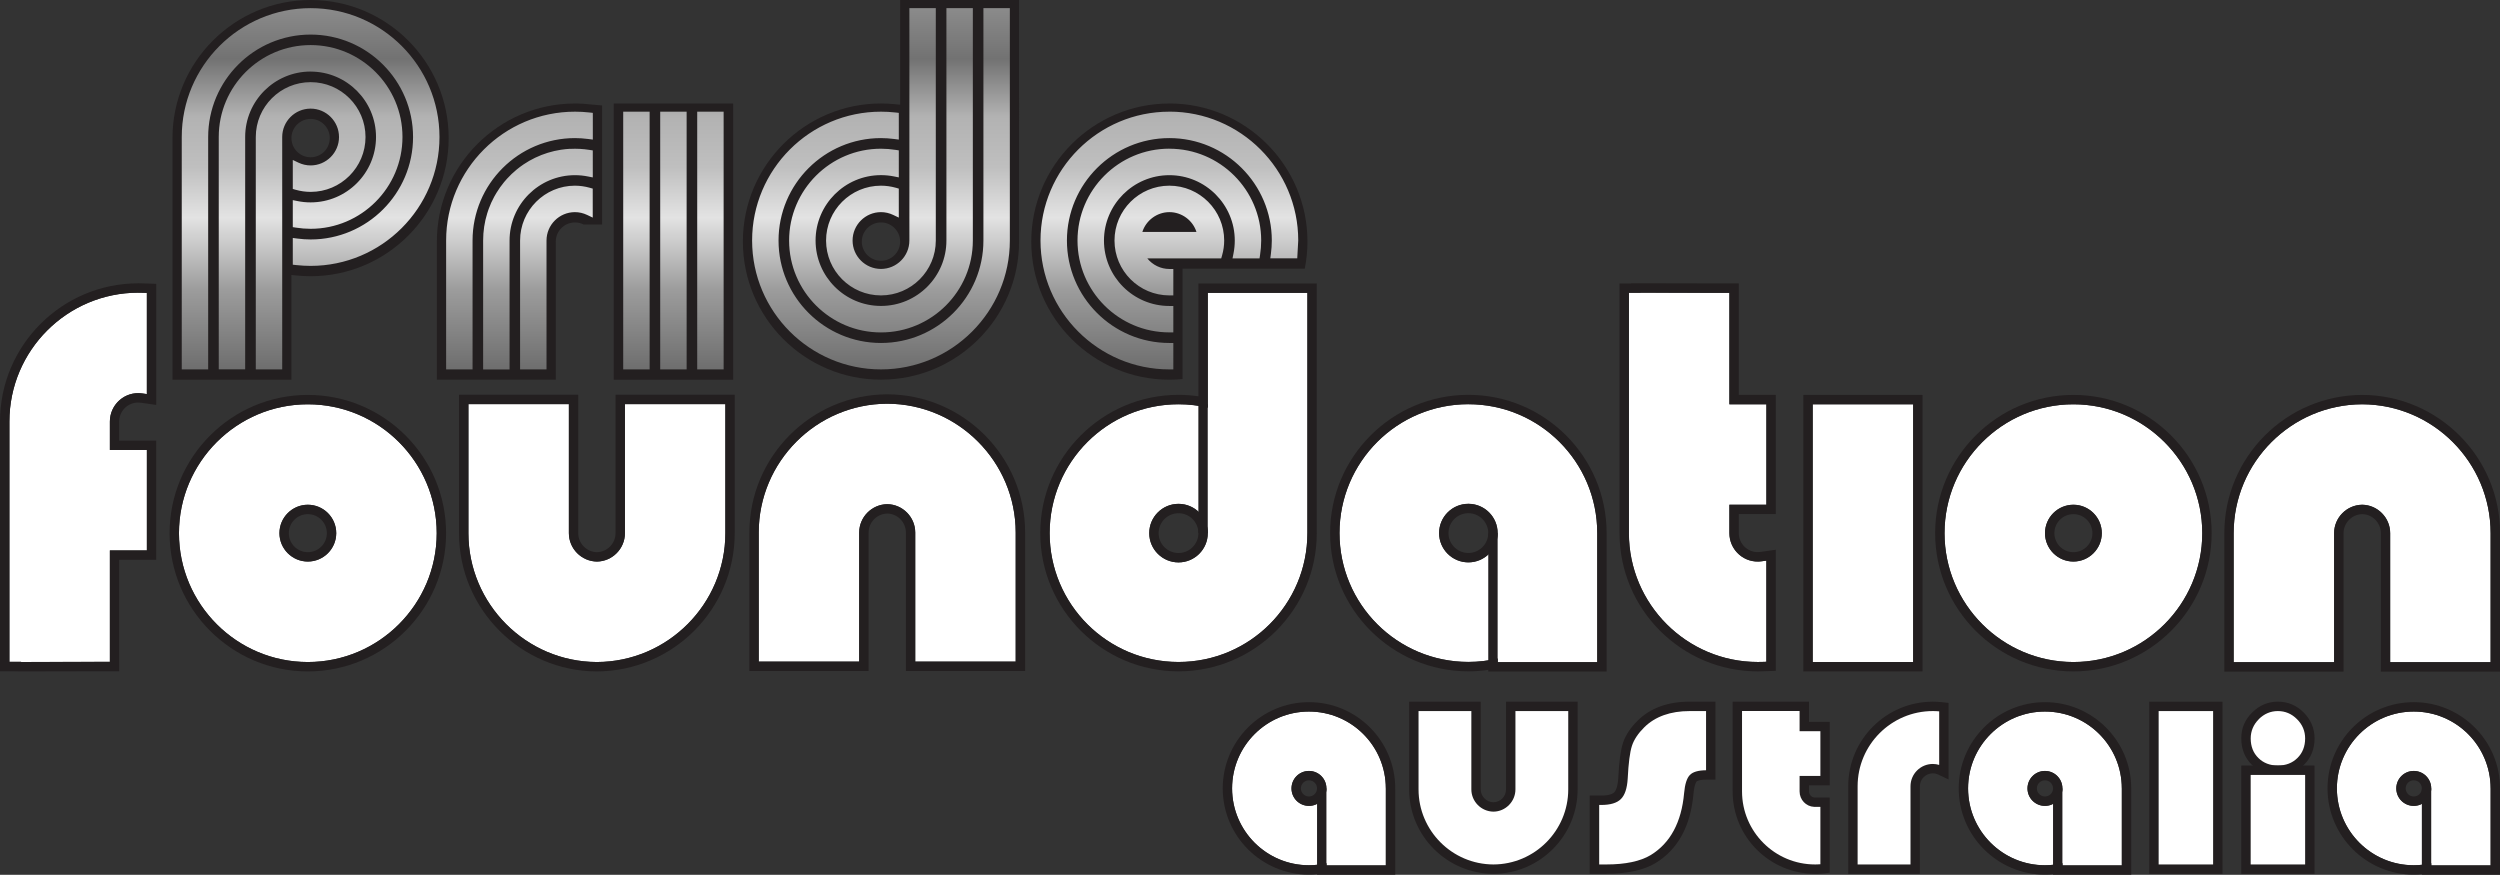
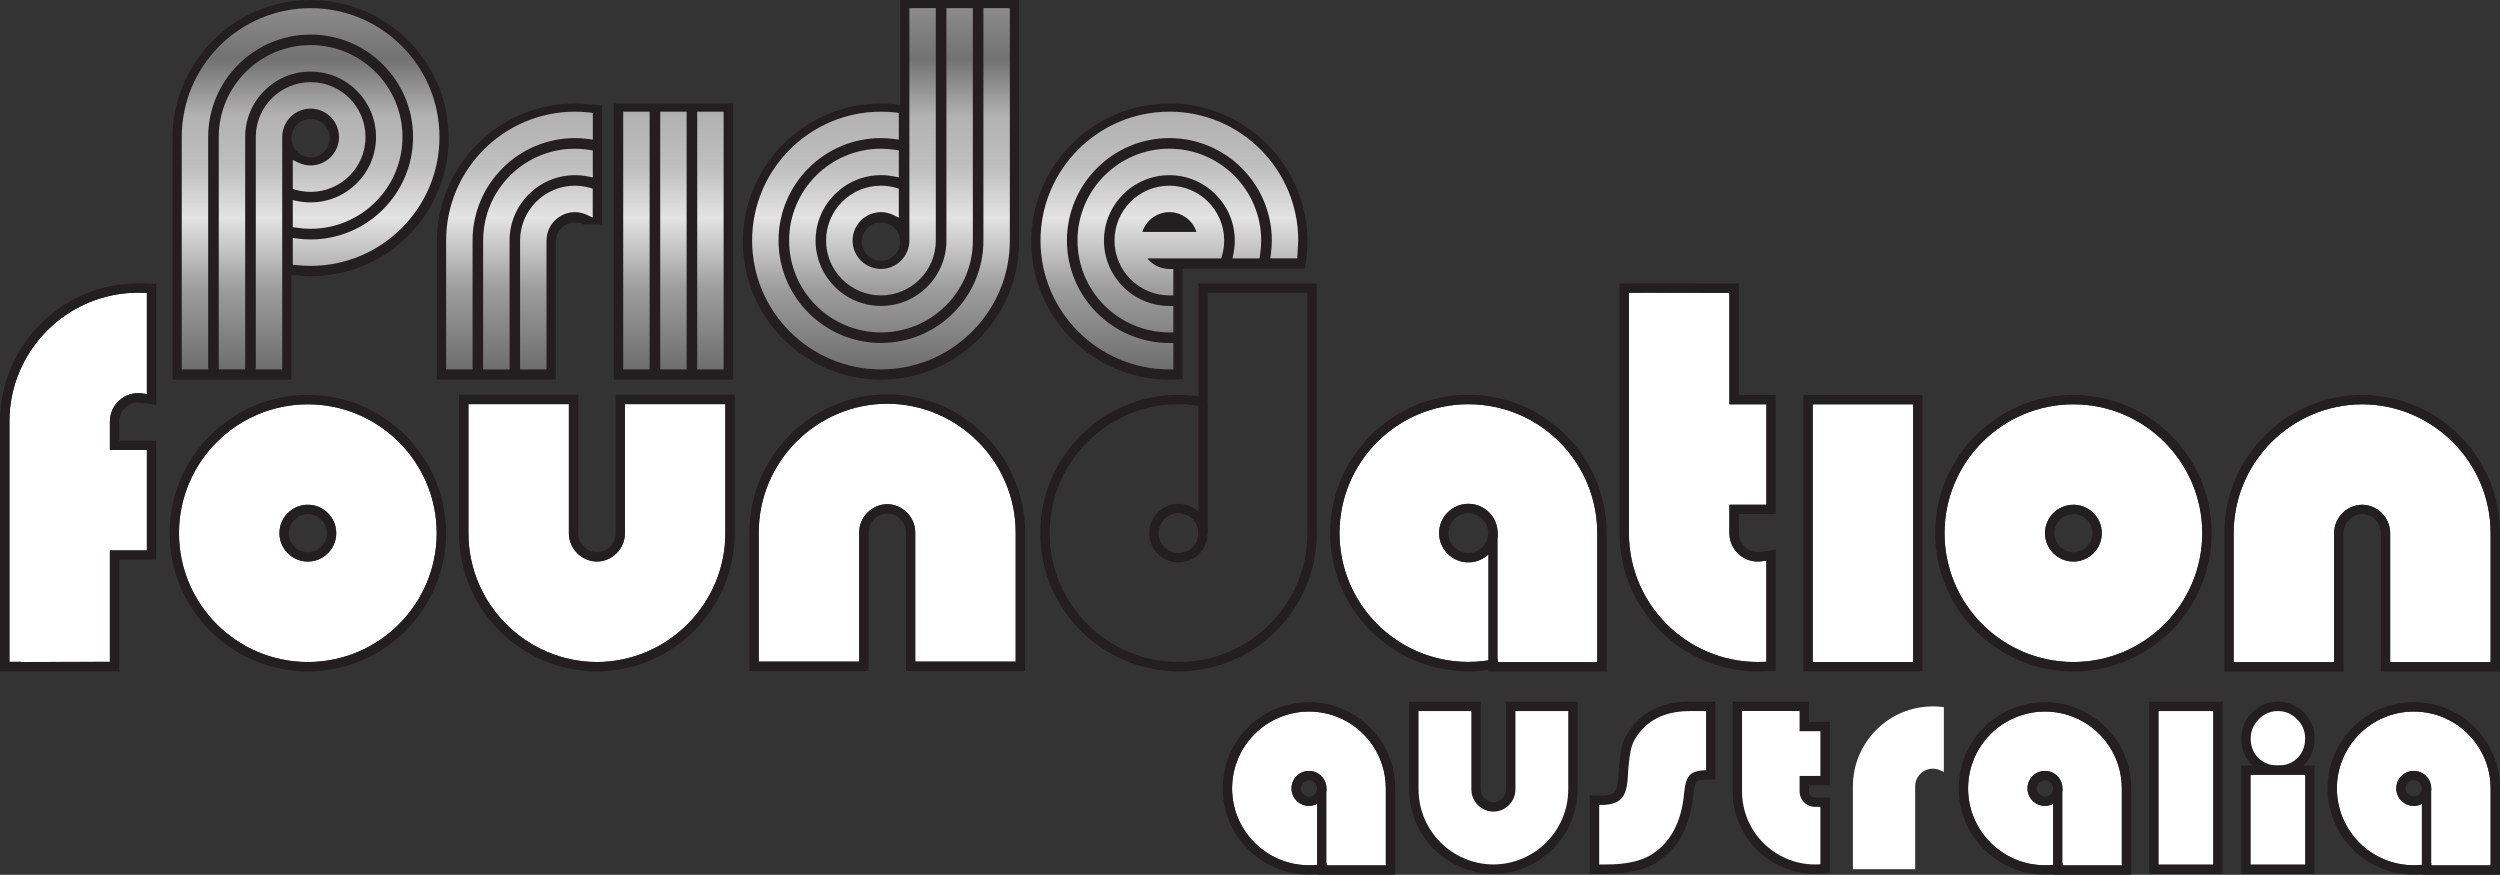
<svg xmlns="http://www.w3.org/2000/svg" id="Layer_2" viewBox="0 0 631.09 220.83">
  <rect x="0" y="0" width="631.09" height="220.83" fill="#333333" stroke="none" />
  <defs>
    <style>.cls-1{fill:#231f20;}.cls-2{fill:url(#linear-gradient);}.cls-3{fill:#fff;}.cls-4{fill:#fff200;}</style>
    <linearGradient id="linear-gradient" x1="186.8" y1="93.25" x2="186.8" y2="2.06" gradientUnits="userSpaceOnUse">
      <stop offset="0" stop-color="#6e6e6e" />
      <stop offset=".22" stop-color="#9c9c9c" />
      <stop offset=".42" stop-color="#e3e3e3" />
      <stop offset=".56" stop-color="#bfbfbf" />
      <stop offset=".7" stop-color="#b2b2b2" />
      <stop offset=".86" stop-color="#727272" />
      <stop offset="1" stop-color="#8b8b8b" />
    </linearGradient>
  </defs>
  <path class="cls-1" d="M149.65,26.42h0s-2.34-.22-2.34-.22c-.73-.05-1.46-.07-2.17-.07-19.22,0-34.86,15.64-34.86,34.86v34.86h30.02v-34.86c0-2.67,2.17-4.84,4.84-4.84.78,0,1.51.18,2.17.51v.02h4.68v-30.06l-2.34-.21Z" />
  <polygon class="cls-1" points="154.92 26.13 154.92 29.47 154.92 92.52 154.92 95.86 158.32 95.86 162.99 95.86 167.66 95.86 172.33 95.86 177 95.86 181.67 95.86 185.08 95.86 185.08 92.52 185.08 29.47 185.08 26.13 154.92 26.13" />
  <path class="cls-1" d="M78.41,0C59.18,0,43.54,15.64,43.54,34.86v61h30.02v-26.44l1.46.14c1.14.11,2.28.17,3.38.17,19.22,0,34.86-15.64,34.86-34.86S97.63,0,78.41,0ZM78.41,39.7c-2.67,0-4.84-2.17-4.84-4.84s2.17-4.84,4.84-4.84,4.84,2.17,4.84,4.84-2.17,4.84-4.84,4.84Z" />
  <path class="cls-1" d="M295.19,26.13c-19.22,0-34.86,15.64-34.86,34.86s15.64,34.86,34.86,34.86c1.11,0,2.22-.05,3.33-.16v-27.87h30.85c.23-1.16.41-2.32.51-3.46.11-1.14.17-2.28.17-3.38,0-19.22-15.64-34.86-34.86-34.86Z" />
  <path class="cls-1" d="M227.23,3.33v21.63s0,1.47,0,1.47l-1.46-.14c-1.14-.11-2.28-.17-3.38-.17-19.22,0-34.86,15.64-34.86,34.86s15.64,34.86,34.86,34.86,34.86-15.64,34.86-34.86V0h-30.02v3.33ZM222.39,65.83c-2.67,0-4.84-2.17-4.84-4.84s2.17-4.84,4.84-4.84,4.84,2.17,4.84,4.84-2.17,4.84-4.84,4.84Z" />
  <line class="cls-4" x1="448.43" y1="71.35" x2="448.43" y2="71.52" />
  <path class="cls-4" d="M390.6,162.77v.04h.2s.04-.02.06-.04h-.27Z" />
  <path class="cls-3" d="M460.71,202.51v16.73c-.63.08-1.26.13-1.9.15-.21,0-.41.01-.62.01-10.82,0-19.62-8.8-19.62-19.62v-21.47h16.9v5.09h5.25v13.66h-5.25v2.72c0,1.47,1.14,2.66,2.61,2.72.04,0,.08,0,.11,0h2.52Z" />
  <path class="cls-1" d="M458.19,220.59c-11.47,0-20.81-9.33-20.81-20.81v-22.65h19.27v5.09h5.25v16.03h-5.25v1.55c0,.82.65,1.49,1.47,1.53h3.77v18.97l-1.03.13c-.66.08-1.33.14-2.01.16-.28,0-.47.01-.66.01ZM439.75,179.5v20.28c0,10.17,8.27,18.44,18.44,18.44.17,0,.34,0,.51-.01.29,0,.56-.02.83-.04v-14.48h-1.34c-.08,0-.16,0-.24-.01-2.03-.08-3.67-1.79-3.67-3.9v-3.91h5.25v-11.29h-5.25v-5.09h-14.53Z" />
  <path class="cls-3" d="M381.37,178.32v20.95c0,2.42-1.97,4.41-4.37,4.44-2.42-.03-4.39-2.02-4.39-4.44v-20.95h-15.7v20.95c0,11.07,9.01,20.1,20.08,20.14h0c11.07-.03,20.08-9.07,20.08-20.14v-20.95h-15.7Z" />
  <path class="cls-1" d="M376.99,220.59c-11.73-.04-21.27-9.6-21.27-21.32v-22.14h18.07v22.14c0,1.77,1.44,3.23,3.22,3.25,1.74-.02,3.17-1.48,3.17-3.25v-22.14h18.07v22.14c0,11.72-9.54,21.29-21.26,21.32ZM358.09,179.5v19.77c0,10.42,8.48,18.92,18.9,18.95,10.42-.03,18.89-8.53,18.89-18.95v-19.77h-13.33v19.77c0,3.06-2.49,5.59-5.54,5.62-3.09-.03-5.59-2.56-5.59-5.62v-19.77h-13.33Z" />
  <path class="cls-3" d="M426.53,178.32c-5.18,0-9.32,1.49-12.29,4.43-1.7,1.68-2.86,3.42-3.43,5.17-.55,1.7-.92,4.51-1.13,8.57-.13,2.13-.6,3.6-1.38,4.38-.77.76-2.17,1.15-4.15,1.15h-1.68v17.39h3.01c5.04,0,9.02-.85,11.82-2.54,5.29-3.23,8.31-8.8,9-16.56.23-2.59.8-3.52,1.12-3.85.37-.38,1.26-.83,3.38-.83h1.03v-17.31h-5.32Z" />
  <path class="cls-1" d="M405.49,220.59h-4.19v-19.76h2.86c2.18,0,3.01-.5,3.32-.81.32-.32.88-1.21,1.03-3.61.21-4.16.6-7.06,1.19-8.87.63-1.93,1.88-3.83,3.72-5.65,3.2-3.16,7.61-4.77,13.12-4.77h6.5v19.68h-2.22c-2.05,0-2.52.46-2.54.48-.02.02-.56.6-.79,3.12-.72,8.15-3.94,14.03-9.56,17.46-2.99,1.8-7.18,2.71-12.44,2.71ZM403.67,218.22h1.82c4.83,0,8.6-.8,11.21-2.37,4.94-3.02,7.78-8.29,8.43-15.65.2-2.25.69-3.79,1.46-4.57.76-.78,2.1-1.17,4.08-1.19v-14.94h-4.13c-4.86,0-8.71,1.38-11.45,4.08-1.57,1.55-2.62,3.13-3.13,4.7-.52,1.6-.87,4.31-1.07,8.27-.15,2.48-.72,4.16-1.72,5.16-1.01,1-2.65,1.49-4.98,1.49h-.5v15.02Z" />
  <path class="cls-3" d="M349.83,199.02c0-10.72-8.69-19.4-19.4-19.4s-19.4,8.69-19.4,19.4,8.69,19.4,19.4,19.4c1.52,0,2.99-.18,4.41-.51v.54h15v-19.43s0,0,0,0ZM334.84,199.03c0,2.43-1.97,4.41-4.41,4.41s-4.41-1.97-4.41-4.41,1.97-4.41,4.41-4.41,4.41,1.97,4.41,4.41Z" />
  <path class="cls-1" d="M330.43,179.62c10.72,0,19.4,8.69,19.4,19.4,0,0,0,0,0,0v19.43h-15v-.54c-1.42.33-2.89.51-4.41.51-10.72,0-19.4-8.69-19.4-19.4s8.69-19.4,19.4-19.4M330.43,203.43c2.43,0,4.41-1.97,4.41-4.41s-1.97-4.41-4.41-4.41-4.41,1.97-4.41,4.41,1.97,4.41,4.41,4.41M330.43,177.25c-12.01,0-21.77,9.77-21.77,21.77s9.77,21.77,21.77,21.77c.68,0,1.36-.03,2.04-.1v.13h19.74v-21.8c0-12.01-9.77-21.77-21.77-21.77h0ZM330.43,201.06c-1.12,0-2.04-.91-2.04-2.04s.91-2.04,2.04-2.04,2.04.91,2.04,2.04-.91,2.04-2.04,2.04h0Z" />
  <rect class="cls-1" x="332.47" y="199.04" width="2.37" height="20.37" />
  <path class="cls-3" d="M535.62,199.02c0-10.72-8.69-19.4-19.4-19.4s-19.4,8.69-19.4,19.4,8.69,19.4,19.4,19.4c1.52,0,2.99-.18,4.41-.51v.54h15v-19.43s0,0,0,0ZM520.63,199.03c0,2.43-1.97,4.41-4.41,4.41s-4.41-1.97-4.41-4.41,1.97-4.41,4.41-4.41,4.41,1.97,4.41,4.41Z" />
  <path class="cls-1" d="M516.22,179.62c10.72,0,19.4,8.69,19.4,19.4,0,0,0,0,0,0v19.43h-15v-.54c-1.42.33-2.89.51-4.41.51-10.72,0-19.4-8.69-19.4-19.4s8.69-19.4,19.4-19.4M516.22,203.43c2.43,0,4.41-1.97,4.41-4.41s-1.97-4.41-4.41-4.41-4.41,1.97-4.41,4.41,1.97,4.41,4.41,4.41M516.22,177.25c-12.01,0-21.77,9.77-21.77,21.77s9.77,21.77,21.77,21.77c.68,0,1.36-.03,2.04-.1v.13h19.74v-21.8c0-12.01-9.77-21.77-21.77-21.77h0ZM516.22,201.06c-1.12,0-2.04-.91-2.04-2.04s.91-2.04,2.04-2.04,2.04.91,2.04,2.04-.91,2.04-2.04,2.04h0Z" />
  <rect class="cls-1" x="518.26" y="199.04" width="2.37" height="20.37" />
  <path class="cls-3" d="M628.72,199.02c0-10.72-8.69-19.4-19.4-19.4s-19.4,8.69-19.4,19.4,8.69,19.4,19.4,19.4c1.52,0,2.99-.18,4.41-.51v.54h15v-19.43s0,0,0,0ZM613.73,199.03c0,2.43-1.97,4.41-4.41,4.41s-4.41-1.97-4.41-4.41,1.97-4.41,4.41-4.41,4.41,1.97,4.41,4.41Z" />
  <path class="cls-1" d="M609.32,179.62c10.72,0,19.4,8.69,19.4,19.4,0,0,0,0,0,0v19.43h-15v-.54c-1.42.33-2.89.51-4.41.51-10.72,0-19.4-8.69-19.4-19.4s8.69-19.4,19.4-19.4M609.32,203.43c2.43,0,4.41-1.97,4.41-4.41s-1.97-4.41-4.41-4.41-4.41,1.97-4.41,4.41,1.97,4.41,4.41,4.41M609.32,177.25c-12.01,0-21.77,9.77-21.77,21.77s9.77,21.77,21.77,21.77c.68,0,1.36-.03,2.04-.1v.13h19.74v-21.8c0-12.01-9.77-21.77-21.77-21.77h0ZM609.32,201.06c-1.12,0-2.04-.91-2.04-2.04s.91-2.04,2.04-2.04,2.04.91,2.04,2.04-.91,2.04-2.04,2.04h0Z" />
  <rect class="cls-1" x="611.36" y="199.04" width="2.37" height="20.37" />
  <polygon class="cls-3" points="478.77 102.06 476.28 102.06 473.61 102.06 466.93 102.06 457.59 102.06 457.59 167.12 466.93 167.12 473.61 167.12 476.28 167.12 479.61 167.12 482.95 167.12 482.95 102.06 478.77 102.06" />
  <path class="cls-1" d="M482.95,102.06v65.06h-25.36v-65.06h25.36M485.32,99.69h-30.1v69.8h30.1v-69.8h0Z" />
  <path class="cls-3" d="M36.1,73.91c-.4-.01-.8-.02-1.2-.02-17.94,0-32.53,14.59-32.53,32.53v60.66h2.95v.04l19.07-.04h3.34v-28.13h9.34v-25.36h-9.34v-7.17c0-4.29,3.78-7.73,8.2-7.1l1.14.16v-25.54l-.97-.03Z" />
  <path class="cls-1" d="M34.9,73.89c.4,0,.8.01,1.2.02l.97.03v25.54l-1.14-.16c-.36-.05-.71-.08-1.05-.08-3.95,0-7.14,3.23-7.14,7.17v7.17h9.34v25.36h-9.34v28.13h-3.34l-19.07.04v-.04h-2.95v-60.66c0-17.94,14.59-32.53,32.53-32.53M34.9,71.52C15.66,71.52,0,87.17,0,106.42v63.03h2.95s2.37.04,2.37.04l19.07-.04h5.7v-28.13h9.34v-30.1h-9.34v-4.8c0-2.65,2.14-4.8,4.77-4.8.24,0,.48.02.72.05l1.15.16,2.71.39v-30.57l-2.29-.08-.97-.03c-.43-.01-.85-.03-1.28-.03h0Z" />
  <path class="cls-3" d="M444.93,167.09c-.4.01-.8.02-1.2.02-17.94,0-32.53-14.59-32.53-32.53v-60.66h2.95v-.04l19.07.04h3.34v28.13h9.34v25.36h-9.34v7.17c0,4.29,3.78,7.73,8.2,7.1l1.14-.16v25.54l-.97.03Z" />
  <path class="cls-1" d="M414.15,73.89l19.07.04h3.34v28.13h9.34v25.36h-9.34v7.17c0,3.94,3.2,7.17,7.14,7.17.35,0,.7-.02,1.05-.08l1.14-.16v25.54l-.97.03c-.4.01-.8.02-1.2.02-17.94,0-32.53-14.59-32.53-32.53v-60.66h2.95v-.04M411.78,71.51v.04h-2.95v63.03c0,19.24,15.66,34.9,34.9,34.9.43,0,.86-.01,1.28-.03l.97-.03,2.29-.08v-30.57l-2.71.39-1.14.16c-.24.03-.48.05-.72.05-2.63,0-4.77-2.16-4.77-4.8v-4.8h9.34v-30.1h-9.34v-28.13h-5.71l-19.06-.04h-2.37Z" />
  <path class="cls-3" d="M77.71,102.06c-17.94,0-32.53,14.59-32.53,32.53s14.59,32.53,32.53,32.53,32.53-14.59,32.53-32.53-14.59-32.53-32.53-32.53ZM77.71,127.41c3.95,0,7.17,3.22,7.17,7.17s-3.22,7.17-7.17,7.17-7.17-3.22-7.17-7.17,3.22-7.17,7.17-7.17Z" />
  <path class="cls-1" d="M77.71,102.06c17.94,0,32.53,14.59,32.53,32.53s-14.59,32.53-32.53,32.53-32.53-14.59-32.53-32.53,14.59-32.53,32.53-32.53M77.71,141.76c3.95,0,7.17-3.22,7.17-7.17s-3.22-7.17-7.17-7.17-7.17,3.22-7.17,7.17,3.22,7.17,7.17,7.17M77.71,99.69c-19.24,0-34.9,15.66-34.9,34.9s15.66,34.9,34.9,34.9,34.9-15.66,34.9-34.9-15.66-34.9-34.9-34.9h0ZM77.71,139.39c-2.65,0-4.8-2.15-4.8-4.8s2.15-4.8,4.8-4.8,4.8,2.15,4.8,4.8-2.15,4.8-4.8,4.8h0Z" />
  <path class="cls-3" d="M523.4,102.06c-17.94,0-32.53,14.59-32.53,32.53s14.59,32.53,32.53,32.53,32.53-14.59,32.53-32.53-14.59-32.53-32.53-32.53ZM523.4,127.41c3.95,0,7.17,3.22,7.17,7.17s-3.22,7.17-7.17,7.17-7.17-3.22-7.17-7.17,3.22-7.17,7.17-7.17Z" />
  <path class="cls-1" d="M523.4,102.06c17.94,0,32.53,14.59,32.53,32.53s-14.59,32.53-32.53,32.53-32.53-14.59-32.53-32.53,14.59-32.53,32.53-32.53M523.4,141.76c3.95,0,7.17-3.22,7.17-7.17s-3.22-7.17-7.17-7.17-7.17,3.22-7.17,7.17,3.22,7.17,7.17,7.17M523.4,99.69c-19.24,0-34.9,15.66-34.9,34.9s15.66,34.9,34.9,34.9,34.9-15.66,34.9-34.9-15.66-34.9-34.9-34.9h0ZM523.4,139.39c-2.65,0-4.8-2.15-4.8-4.8s2.15-4.8,4.8-4.8,4.8,2.15,4.8,4.8-2.15,4.8-4.8,4.8h0Z" />
  <path class="cls-3" d="M157.75,102.02v32.57c0,3.91-3.18,7.12-7.06,7.17-3.91-.05-7.09-3.26-7.09-7.17v-32.57h-25.36v32.57c0,17.88,14.55,32.47,32.43,32.53h0c17.88-.05,32.43-14.65,32.43-32.53v-32.57h-25.36Z" />
  <path class="cls-1" d="M183.11,102.02v32.57c0,17.88-14.55,32.47-32.43,32.53h0c-17.88-.05-32.43-14.65-32.43-32.53v-32.57h25.36v32.57c0,3.91,3.18,7.12,7.09,7.17,3.88-.05,7.06-3.26,7.06-7.17v-32.57h25.36M185.48,99.65h-30.1v34.94c0,2.61-2.1,4.75-4.69,4.8-2.6-.05-4.72-2.19-4.72-4.8v-34.94h-30.1v34.94c0,19.18,15.61,34.84,34.79,34.9,19.21-.06,34.81-15.71,34.81-34.9v-34.94h0Z" />
  <path class="cls-3" d="M231.04,167.01v-32.57c0-3.91-3.18-7.12-7.06-7.17-3.91.05-7.09,3.26-7.09,7.17v32.57h-25.36v-32.57c0-17.88,14.55-32.47,32.43-32.53h0c17.88.05,32.43,14.65,32.43,32.53v32.57h-25.36Z" />
  <path class="cls-1" d="M223.97,101.91c17.88.05,32.43,14.65,32.43,32.53v32.57h-25.36v-32.57c0-3.91-3.18-7.12-7.06-7.17-3.91.05-7.09,3.26-7.09,7.17v32.57h-25.36v-32.57c0-17.88,14.55-32.47,32.43-32.53h0M223.97,99.54h0c-19.2.06-34.8,15.71-34.8,34.9v34.94h30.1v-34.94c0-2.61,2.11-4.75,4.72-4.8,2.59.05,4.69,2.19,4.69,4.8v34.94h30.1v-34.94c0-19.18-15.61-34.84-34.79-34.9h0Z" />
  <path class="cls-3" d="M603.37,167.15v-32.57c0-3.91-3.18-7.12-7.06-7.17-3.91.05-7.09,3.26-7.09,7.17v32.57h-25.36v-32.57c0-17.88,14.55-32.47,32.43-32.53h0c17.88.05,32.43,14.65,32.43,32.53v32.57h-25.36Z" />
  <path class="cls-1" d="M596.29,102.06c17.88.05,32.43,14.65,32.43,32.53v32.57h-25.36v-32.57c0-3.91-3.18-7.12-7.06-7.17-3.91.05-7.09,3.26-7.09,7.17v32.57h-25.36v-32.57c0-17.88,14.55-32.47,32.43-32.53h0M596.3,99.69h0c-19.2.06-34.8,15.71-34.8,34.9v34.94h30.1v-34.94c0-2.61,2.11-4.75,4.72-4.8,2.59.05,4.69,2.19,4.69,4.8v34.94h30.1v-34.94c0-19.18-15.61-34.84-34.79-34.9h0Z" />
  <path class="cls-3" d="M403.2,134.57c0-17.97-14.56-32.53-32.53-32.53s-32.53,14.56-32.53,32.53,14.56,32.53,32.53,32.53c2.54,0,5.01-.3,7.39-.85v.91h25.14v-32.58s0,0,0,0ZM378.06,134.57c0,4.08-3.31,7.39-7.39,7.39s-7.39-3.31-7.39-7.39,3.31-7.39,7.39-7.39,7.39,3.31,7.39,7.39Z" />
  <path class="cls-1" d="M370.67,102.04c17.97,0,32.53,14.56,32.53,32.53,0,0,0,0,0,0v32.58h-25.14v-.91c-2.37.55-4.85.85-7.39.85-17.97,0-32.53-14.56-32.53-32.53s14.56-32.53,32.53-32.53M370.67,141.96c4.08,0,7.39-3.31,7.39-7.39s-3.31-7.39-7.39-7.39-7.39,3.31-7.39,7.39,3.31,7.39,7.39,7.39M370.67,99.67c-19.24,0-34.9,15.66-34.9,34.9s15.66,34.9,34.9,34.9c1.67,0,3.35-.12,5.02-.37v.42h29.88v-34.9h0s0-.05,0-.05c0-19.24-15.66-34.9-34.9-34.9h0ZM370.67,139.59c-2.77,0-5.02-2.25-5.02-5.02s2.25-5.02,5.02-5.02,5.02,2.25,5.02,5.02-2.25,5.02-5.02,5.02h0Z" />
  <rect class="cls-1" x="375.69" y="134.59" width="2.37" height="32.51" />
-   <path class="cls-3" d="M330.03,134.58v-60.64h-25.14v28.97c-2.37-.55-4.85-.85-7.39-.85-17.97,0-32.53,14.56-32.53,32.53s14.56,32.53,32.53,32.53,32.53-14.56,32.53-32.53c0,0,0,0,0,0ZM297.5,141.97c-4.08,0-7.39-3.31-7.39-7.39s3.31-7.39,7.39-7.39,7.39,3.31,7.39,7.39-3.31,7.39-7.39,7.39Z" />
  <path class="cls-1" d="M330.03,73.93v60.64s0,0,0,0c0,17.97-14.56,32.53-32.53,32.53s-32.53-14.56-32.53-32.53,14.56-32.53,32.53-32.53c2.54,0,5.01.3,7.39.85v-28.97h25.14M297.5,141.97c4.08,0,7.39-3.31,7.39-7.39s-3.31-7.39-7.39-7.39-7.39,3.31-7.39,7.39,3.31,7.39,7.39,7.39M332.4,71.56h-29.88v28.48c-1.67-.24-3.35-.37-5.02-.37-19.24,0-34.9,15.66-34.9,34.9s15.66,34.9,34.9,34.9,34.9-15.66,34.9-34.9v-.05h0v-62.96h0ZM297.5,139.6c-2.77,0-5.02-2.25-5.02-5.02s2.25-5.02,5.02-5.02,5.02,2.25,5.02,5.02-2.25,5.02-5.02,5.02h0Z" />
  <rect class="cls-1" x="302.51" y="102.05" width="2.37" height="32.51" />
  <path class="cls-2" d="M110.94,34.59c0,17.94-14.59,32.53-32.53,32.53-1.17,0-2.39-.07-3.61-.2l-.89-.1v-6.75l1.13.15c1.15.15,2.28.23,3.37.23,14.26,0,25.86-11.6,25.86-25.86s-11.6-25.86-25.86-25.86-25.86,11.6-25.86,25.86v58.66h-6.67v-58.66c0-17.94,14.59-32.53,32.53-32.53s32.53,14.59,32.53,32.53ZM78.41,18.07c9.11,0,16.51,7.41,16.51,16.51s-7.41,16.51-16.51,16.51c-1.11,0-2.22-.11-3.3-.33l-1.2-.24v6.82l.84.13c1.21.19,2.44.29,3.66.29,12.79,0,23.19-10.4,23.19-23.19s-10.4-23.19-23.19-23.19-23.19,10.4-23.19,23.19v58.66h6.67v-58.66c0-9.11,7.41-16.51,16.51-16.51ZM85.58,34.59c0,3.95-3.22,7.17-7.17,7.17-1.06,0-2.1-.24-3.07-.7l-1.43-.68v7.32l.73.21c1.25.35,2.52.53,3.78.53,7.64,0,13.85-6.21,13.85-13.85s-6.21-13.85-13.85-13.85-13.85,6.21-13.85,13.85v58.66h6.67v-58.66c0-3.95,3.22-7.17,7.17-7.17s7.17,3.22,7.17,7.17ZM248.25,2.06v58.66c0,14.26-11.6,25.86-25.86,25.86s-25.86-11.6-25.86-25.86,11.6-25.86,25.86-25.86c1.09,0,2.23.08,3.37.23l1.13.15v-6.75l-.89-.1c-1.23-.14-2.44-.2-3.61-.2-17.94,0-32.53,14.59-32.53,32.53s14.59,32.53,32.53,32.53,32.53-14.59,32.53-32.53V2.06h-6.67ZM222.39,77.23c-9.11,0-16.51-7.41-16.51-16.51s7.41-16.51,16.51-16.51c1.11,0,2.22.11,3.3.33l1.2.24v-6.82l-.84-.13c-1.21-.19-2.44-.29-3.66-.29-12.79,0-23.19,10.4-23.19,23.19s10.4,23.19,23.19,23.19,23.19-10.4,23.19-23.19V2.06h-6.67v58.66c0,9.11-7.41,16.51-16.51,16.51ZM215.22,60.72c0-3.95,3.22-7.17,7.17-7.17,1.06,0,2.1.24,3.07.7l1.43.68v-7.32l-.73-.21c-1.25-.35-2.52-.53-3.78-.53-7.64,0-13.85,6.21-13.85,13.85s6.21,13.85,13.85,13.85,13.85-6.21,13.85-13.85V2.06h-6.67v58.66c0,3.95-3.22,7.17-7.17,7.17s-7.17-3.22-7.17-7.17ZM148.76,28.39c-1.22-.14-2.44-.2-3.61-.2-17.94,0-32.53,14.59-32.53,32.53v32.53h6.67v-32.53c0-14.26,11.6-25.86,25.86-25.86,1.08,0,2.22.08,3.37.23l1.13.15v-6.75l-.89-.1ZM143.95,37.56c-.78.04-1.57.12-2.34.24-2.27.35-4.46,1.03-6.52,2.02-1.01.48-1.99,1.05-2.91,1.67-.61.41-1.21.86-1.79,1.34-.86.71-1.67,1.48-2.41,2.3-.25.27-.49.56-.73.84-.71.86-1.36,1.78-1.94,2.73-.19.32-.38.64-.56.97-.54.99-1.01,2.02-1.39,3.08-.13.35-.25.71-.36,1.08-.69,2.22-1.04,4.54-1.04,6.9v32.53h6.67v-32.53c0-9.11,7.41-16.51,16.51-16.51,1.11,0,2.22.11,3.3.33l1.2.24v-6.82l-.84-.13c-1.61-.26-3.25-.34-4.85-.26ZM145.14,46.87c-7.64,0-13.85,6.21-13.85,13.85v32.53h6.67v-32.53c0-3.95,3.22-7.17,7.17-7.17,1.06,0,2.1.24,3.07.7l1.43.68v-7.32l-.73-.21c-1.25-.35-2.52-.53-3.78-.53ZM166.66,93.25h6.67V28.19h-6.67v65.06ZM157.32,93.25h6.67V28.19h-6.67v65.06ZM176,28.19v65.06h6.67V28.19h-6.67ZM295.19,28.19c-17.94,0-32.53,14.59-32.53,32.53s14.59,32.53,32.53,32.53h1v-6.67h-1c-14.26,0-25.86-11.6-25.86-25.86s11.6-25.86,25.86-25.86,25.86,11.6,25.86,25.86c0,1.08-.08,2.22-.23,3.37l-.15,1.13h6.8l.25-4.51c0-17.94-14.59-32.53-32.53-32.53ZM295.19,37.53c-12.79,0-23.19,10.4-23.19,23.19s10.4,23.19,23.19,23.19h1v-6.67h-1c-9.11,0-16.51-7.41-16.51-16.51s7.41-16.51,16.51-16.51,16.51,7.41,16.51,16.51c0,1.11-.11,2.22-.33,3.3l-.24,1.2h6.82l.13-.84c.19-1.21.29-2.44.29-3.66,0-12.79-10.4-23.19-23.19-23.19ZM295.19,46.87c-7.64,0-13.85,6.21-13.85,13.85s6.21,13.85,13.85,13.85h1v-6.67h-1c-2.18,0-4.22-1.01-5.57-2.67h18.66l.21-.73c.36-1.26.54-2.53.54-3.78,0-7.64-6.21-13.85-13.85-13.85ZM288.37,58.55c.93-2.92,3.69-5,6.83-5s5.9,2.08,6.83,5h-13.65Z" />
  <path class="cls-3" d="M490.15,178.45c-.76-.08-1.51-.13-2.24-.13-11.12,0-20.17,9.05-20.17,20.17v20.92h15.72v-20.92c0-2.45,1.99-4.45,4.45-4.45.66,0,1.3.15,1.9.43l.89.42v-16.39l-.55-.06Z" />
-   <path class="cls-1" d="M484.65,220.59h-18.09v-22.11c0-11.77,9.58-21.35,21.35-21.35.78,0,1.57.04,2.37.13l1.61.18v19.33l-2.58-1.23c-.45-.21-.92-.32-1.4-.32-1.8,0-3.26,1.46-3.26,3.26v22.11ZM468.93,218.22h13.35v-19.74c0-3.11,2.53-5.63,5.63-5.63.55,0,1.09.08,1.61.24v-13.52c-.54-.05-1.08-.07-1.61-.07-10.47,0-18.98,8.52-18.98,18.98v19.74Z" />
  <path class="cls-3" d="M569.37,180.71c-1.59,1.59-2.4,3.52-2.4,5.71,0,2.32.77,4.27,2.29,5.77,1.51,1.49,3.45,2.25,5.77,2.25s4.26-.76,5.77-2.25c1.52-1.5,2.29-3.45,2.29-5.77,0-2.19-.81-4.11-2.4-5.71-1.58-1.58-3.49-2.39-5.66-2.39s-4.07.8-5.66,2.39Z" />
  <path class="cls-1" d="M575.02,195.62c-2.64,0-4.86-.87-6.6-2.59-1.75-1.74-2.64-3.96-2.64-6.62s.92-4.72,2.75-6.55l.84.84-.84-.84c1.81-1.82,4-2.74,6.5-2.74s4.68.92,6.5,2.74c1.82,1.83,2.75,4.03,2.75,6.55,0,2.65-.89,4.88-2.64,6.62-1.74,1.72-3.96,2.59-6.6,2.59ZM570.21,181.55c-1.36,1.36-2.05,3-2.05,4.87,0,2,.65,3.66,1.94,4.93,1.28,1.26,2.94,1.9,4.93,1.9s3.66-.64,4.93-1.91c1.29-1.27,1.94-2.93,1.94-4.93,0-1.87-.69-3.51-2.06-4.87-1.35-1.36-2.97-2.04-4.82-2.04s-3.46.69-4.82,2.04h0Z" />
  <polygon class="cls-3" points="566.97 218.78 566.97 219.41 567.99 219.41 582.06 219.41 583.08 219.41 583.08 218.78 583.08 194.44 566.97 194.44 566.97 218.78" />
  <path class="cls-1" d="M584.27,220.59h-18.49v-27.34h18.49v27.34ZM568.15,218.22h13.75v-22.6h-13.75v22.6Z" />
  <polygon class="cls-3" points="543.74 179.09 543.74 218.63 543.74 219.41 544.76 219.41 558.83 219.41 559.85 219.41 559.85 218.63 559.85 179.09 559.85 178.32 558.83 178.32 544.76 178.32 543.74 178.32 543.74 179.09" />
  <path class="cls-1" d="M561.04,220.59h-18.49v-43.46h18.49v43.46ZM544.92,218.22h13.75v-38.72h-13.75v38.72Z" />
</svg>